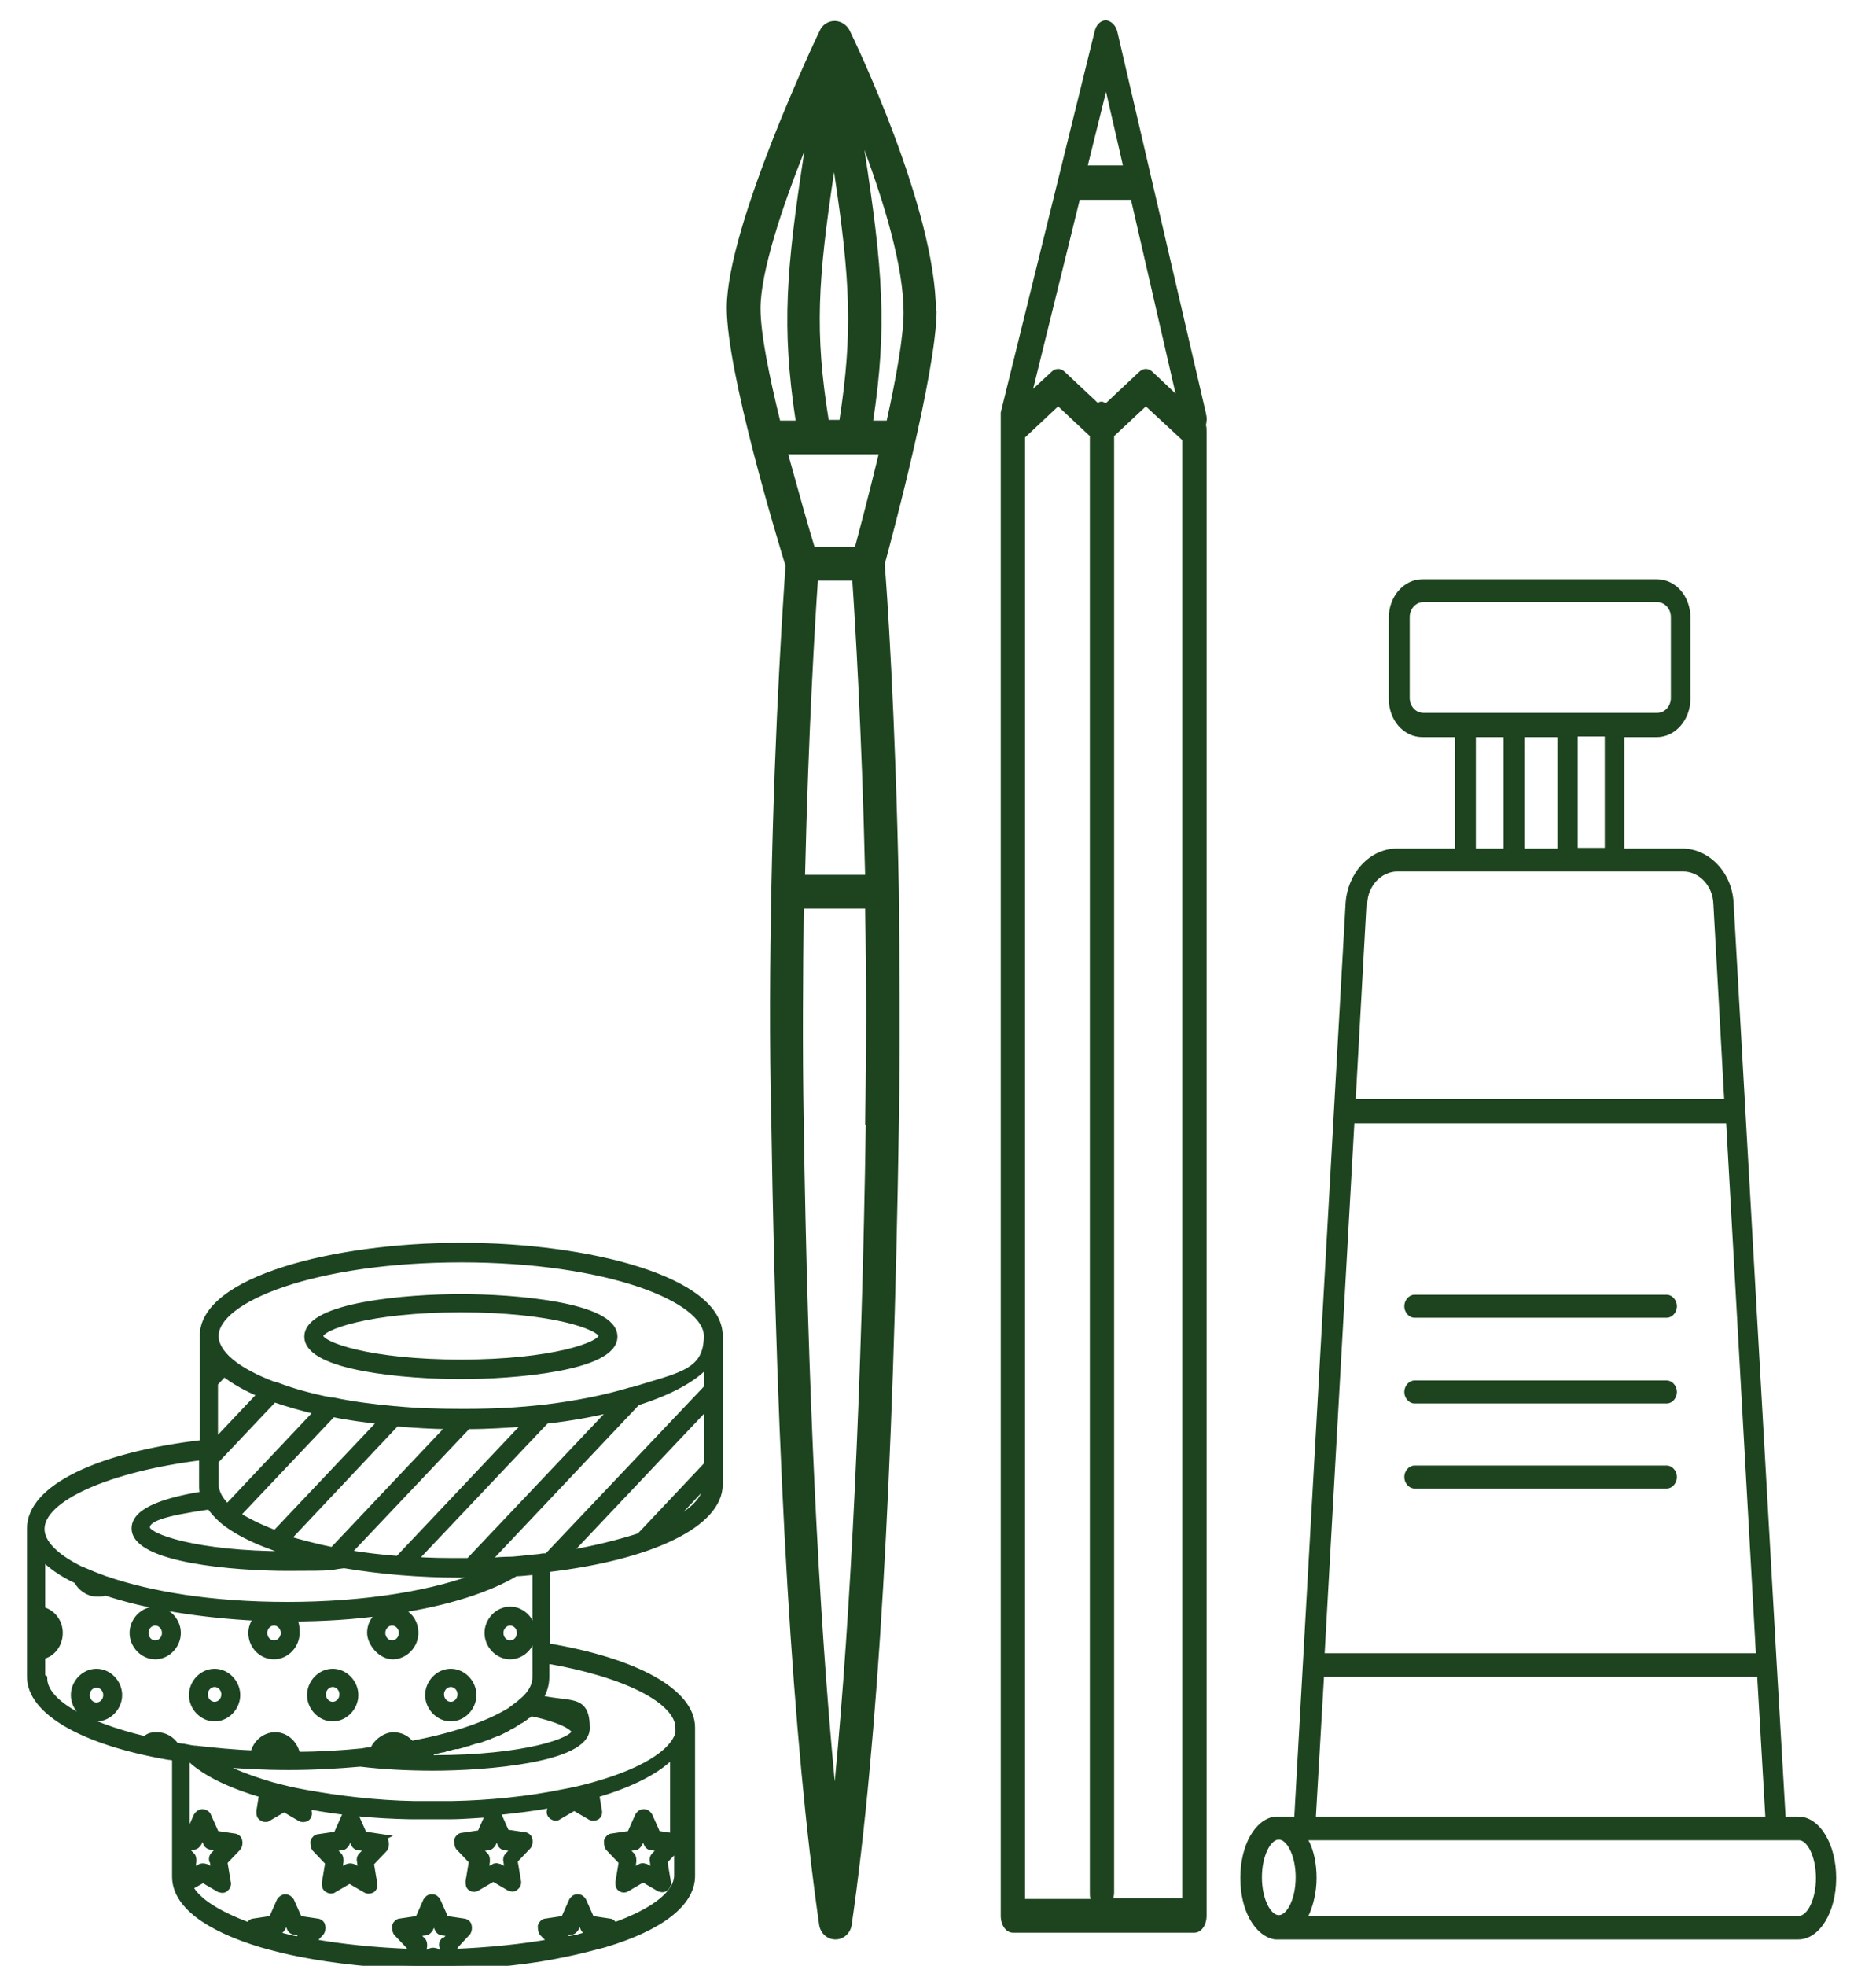
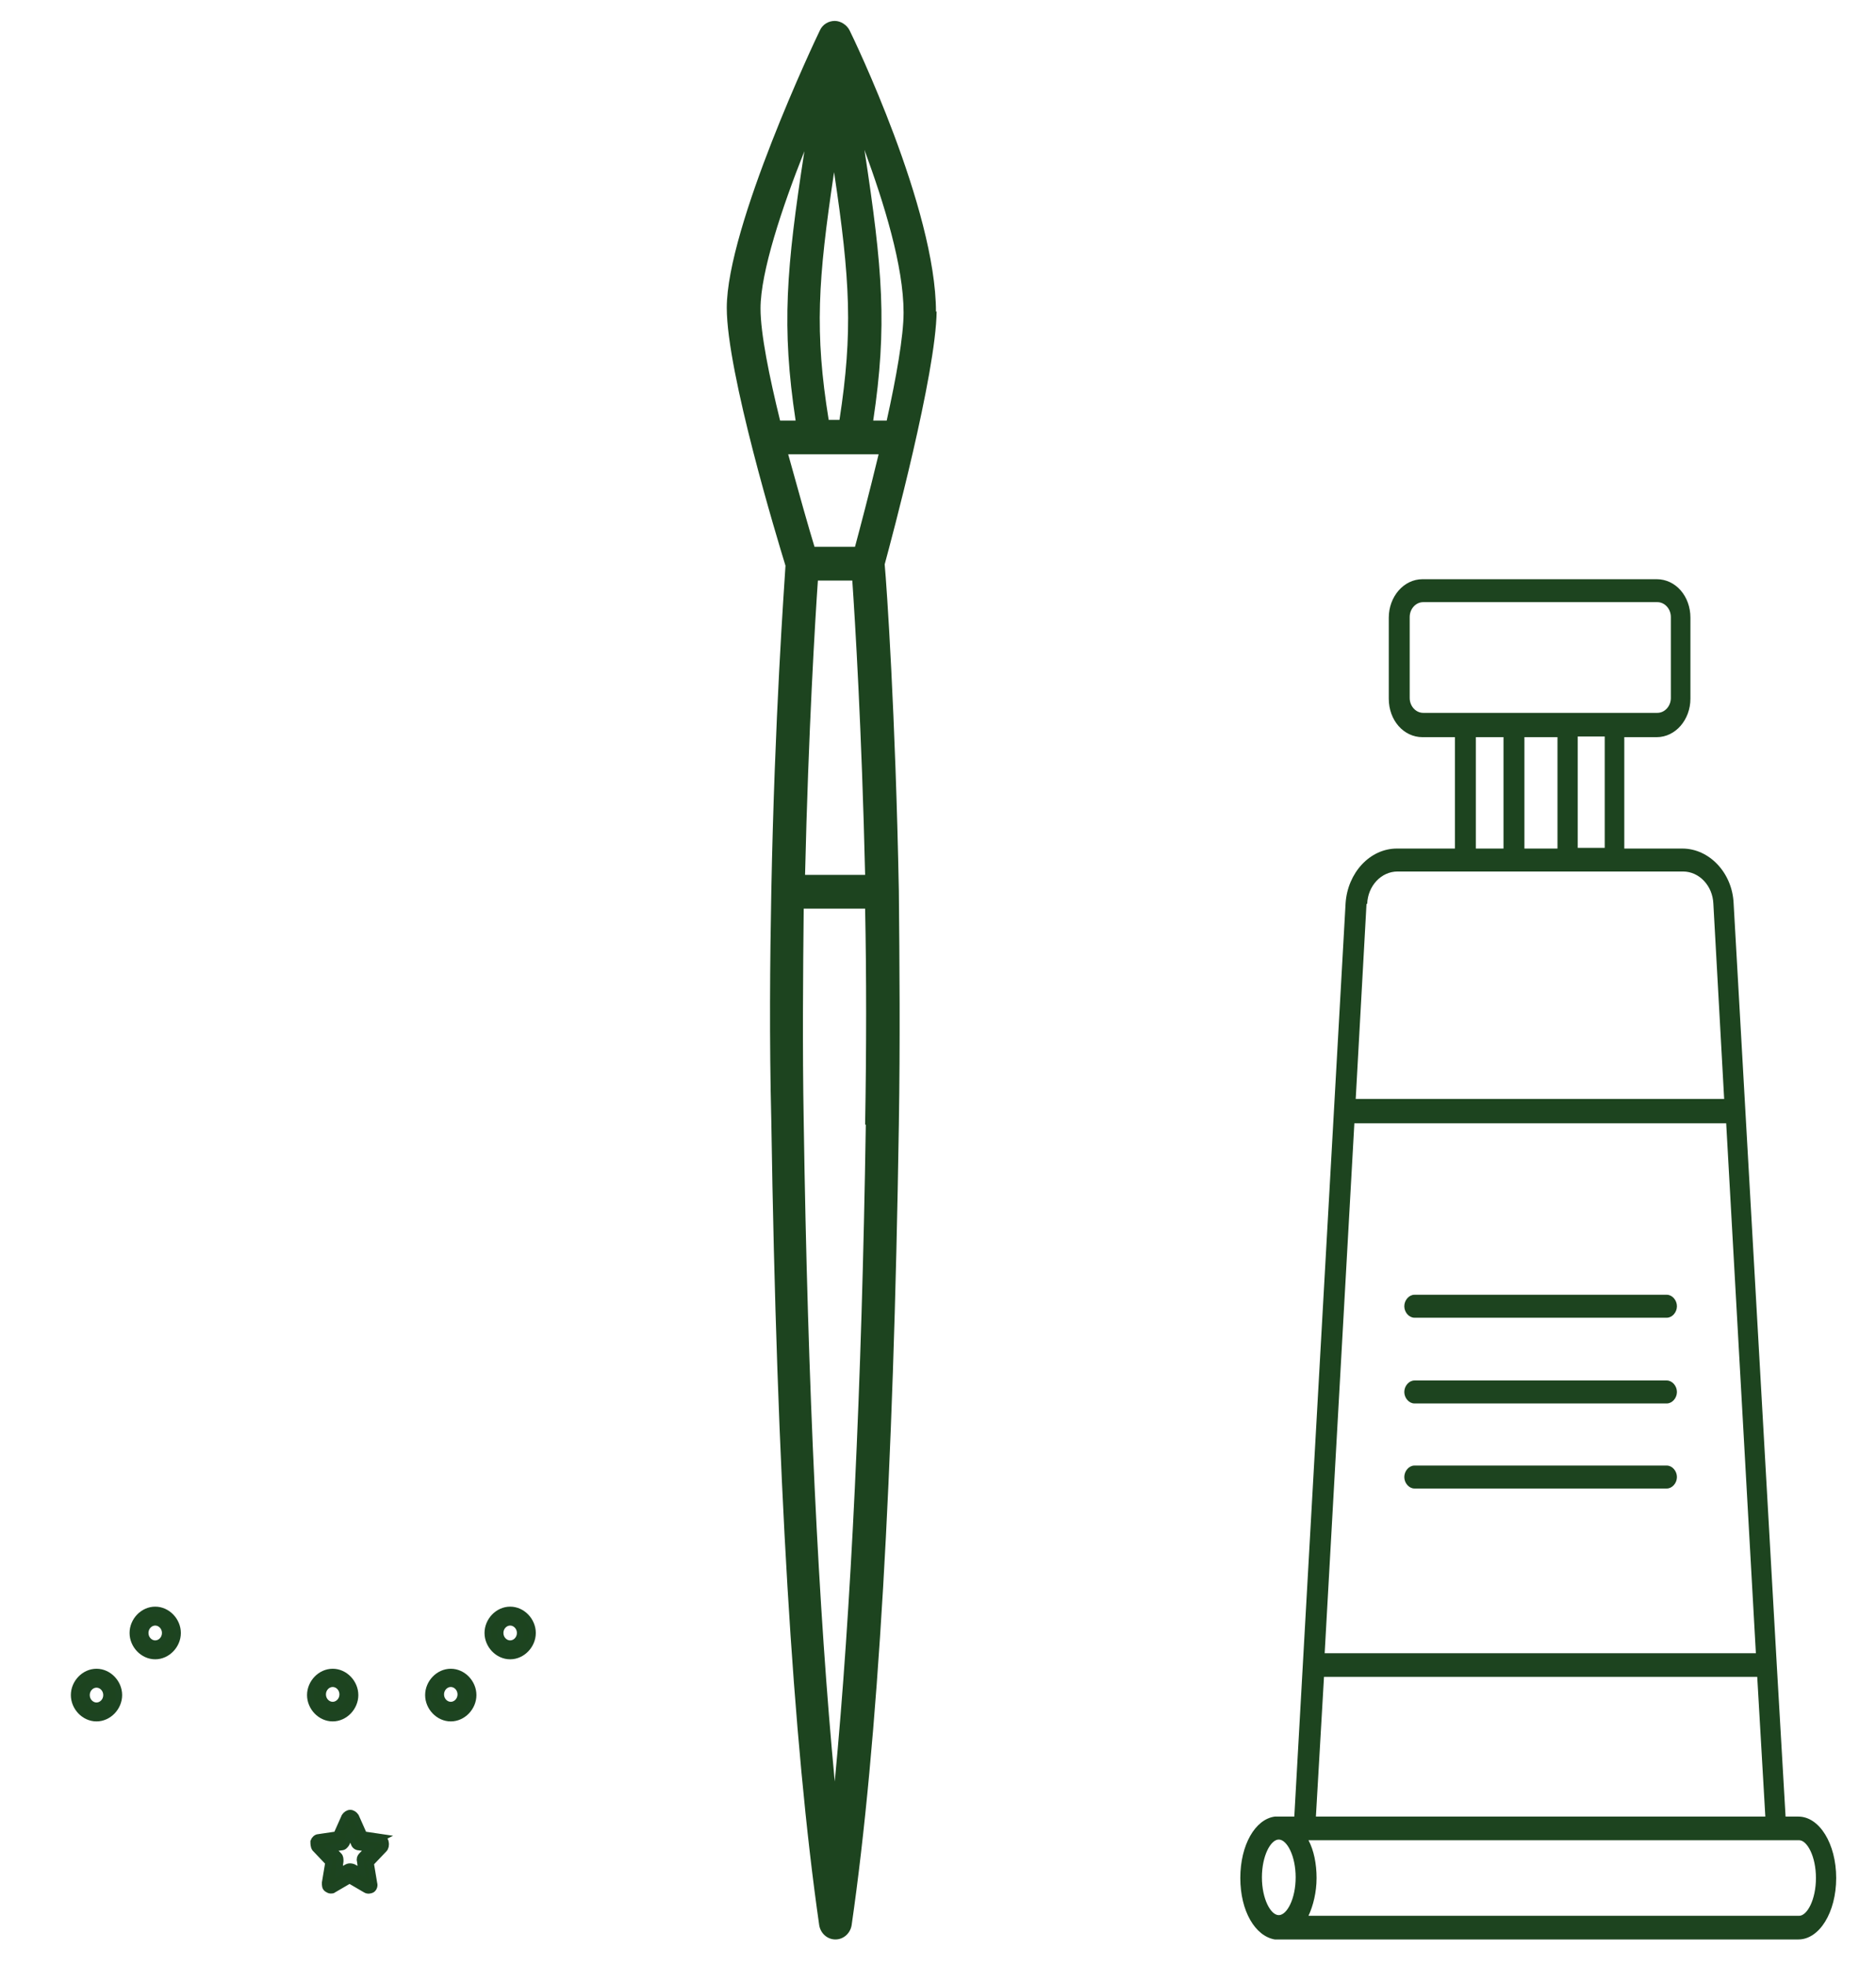
<svg xmlns="http://www.w3.org/2000/svg" version="1.1" viewBox="0 0 278 291.2">
  <defs>
    <style>
      .cls-1 {
        stroke: #1d4421;
        stroke-miterlimit: 10;
      }

      .cls-1, .cls-2 {
        fill: #1d441f;
      }
    </style>
  </defs>
  <g>
    <g id="Calque_1">
      <path class="cls-2" d="M138.7,46.2c0-15.3-12.3-40.7-12.8-41.7-.4-.8-1.3-1.4-2.2-1.4-.9,0-1.8.5-2.2,1.4-.6,1.2-13.8,29.1-13.8,41.1,0,9.6,7.5,34.3,8.7,38.2-.2,3.3-1.6,22.3-2.1,48.2h0c-.2,10.5-.3,22,0,34.1.8,51.9,3.2,92,7.1,119.1.2,1.2,1.2,2.1,2.4,2.1s2.2-.9,2.4-2.1c3.9-26.9,6.2-66.8,7-118.6.2-12.3.1-24,0-34.6h0c-.5-26.2-1.8-45.2-2.1-48.4,1-3.7,7.6-28.2,7.7-37.5h0ZM121.2,86h5.1c.4,5.8,1.4,22.1,1.9,43.6h-8.9c.5-21.4,1.5-37.8,1.9-43.6h0ZM126.7,81h-6c-.8-2.6-2.3-7.9-3.9-13.7h13.4c-1.4,5.8-2.8,11.1-3.5,13.7ZM123.6,25.5c2.4,16,2.8,23.7.8,36.7h-1.6c-2.1-13-1.6-20.7.8-36.7ZM131.3,62.3h-1.9c2.1-14,1.4-22.4-1.3-40.1,2.9,7.9,5.8,17.2,5.8,24.1,0,3.5-1.1,9.7-2.5,16ZM119.2,22.4c-2.7,17.5-3.4,26-1.3,39.9h-2.3c-1.6-6.5-2.9-12.9-2.9-16.6,0-5.4,3.2-15,6.5-23.3h0ZM128.3,166.6c-.6,39-2.2,72.1-4.6,97.3-2.4-25.3-4-58-4.6-97.8-.2-11.1-.1-21.8,0-31.5h9.1c.2,9.9.2,20.7,0,32h0Z" />
-       <path class="cls-2" d="M178.7,61.2l-13.1-56.4c-.2-1-.9-1.7-1.7-1.8h0c-.8,0-1.5.7-1.7,1.7l-13.9,56.4s0,0,0,.1c0,0,0,.2,0,.3s0,.2,0,.3,0,0,0,.2v1h0v220.8c0,1.4.8,2.5,1.8,2.5h26.9c1,0,1.8-1.1,1.8-2.5V63.9c0-.3,0-.7-.1-.9.1-.5.2-1.1,0-1.7h0ZM163.9,59.7c-.2,0-.4-.2-.6-.2s-.4,0-.6.2l-4.9-4.6c-.6-.6-1.4-.6-2,0l-2.7,2.5,6.9-28h7.6l6.6,28.7-3.4-3.2c-.6-.6-1.4-.6-2,0l-4.9,4.6h0ZM163.9,13.6l2.5,10.9h-5.2s2.7-10.9,2.7-10.9ZM151.9,64.8l4.9-4.6,4.7,4.4v215.8c0,.3,0,.6.1.9h-9.7V64.8ZM165,281.3c0-.3.1-.6.1-.9V64.6l4.7-4.4,5.4,5v216h-10.2,0Z" />
      <g>
        <path class="cls-2" d="M266.6,269.1h-2l-1.3-22.4h0c0,0-6.4-112.9-6.4-112.9-.2-4.5-3.6-8.1-7.6-8.1h-8.6v-16.5h4.8c2.8,0,5-2.6,5-5.7v-12c0-3.2-2.2-5.7-5-5.7h-34.7c-2.8,0-5,2.6-5,5.7v12c0,3.2,2.2,5.7,5,5.7h4.8v16.5h-8.6c-4,0-7.3,3.6-7.6,8.1l-7.6,135.3h-2.6c-.1,0-.2,0-.3,0-2.9.4-5.1,4.2-5.1,9.1s2.2,8.6,5.1,9.1c.1,0,.2,0,.3,0h77.3c3.1,0,5.6-4,5.6-9.1s-2.5-9.1-5.6-9.1h0ZM200.8,166.4h55l4.4,78.5h-63.9l4.4-78.5h0ZM237.8,125.6h-4v-16.5h4v16.5ZM230.8,109.2v16.5h-4.9v-16.5h4.9ZM208.9,103.4v-12c0-1.2.9-2.2,2-2.2h34.7c1.1,0,2,1,2,2.2v12c0,1.2-.9,2.2-2,2.2h-34.7c-1.1,0-2-1-2-2.2ZM218.7,109.2h4.1v16.5h-4.1v-16.5ZM202.6,133.9c.1-2.7,2.1-4.8,4.5-4.8h42.3c2.4,0,4.4,2.1,4.5,4.8l1.6,28.9h-54.6l1.6-28.9h0ZM196.1,248.4h64.3l1.2,20.7h-66.6l1.2-20.7h0ZM189.5,272.5h0c1.2,0,2.5,2.4,2.5,5.6s-1.3,5.6-2.5,5.6h0c-1.2,0-2.5-2.4-2.5-5.6s1.3-5.6,2.5-5.6h0ZM266.6,283.8h-72.7c.7-1.5,1.2-3.5,1.2-5.6s-.4-4.1-1.2-5.6h72.7c1.2,0,2.5,2.4,2.5,5.6s-1.3,5.6-2.5,5.6Z" />
        <path class="cls-2" d="M209.6,195.2h37.4c.8,0,1.5-.8,1.5-1.7s-.7-1.7-1.5-1.7h-37.4c-.8,0-1.5.8-1.5,1.7s.7,1.7,1.5,1.7Z" />
        <path class="cls-2" d="M209.6,207.9h37.4c.8,0,1.5-.8,1.5-1.7s-.7-1.7-1.5-1.7h-37.4c-.8,0-1.5.8-1.5,1.7s.7,1.7,1.5,1.7Z" />
        <path class="cls-2" d="M247,217.1h-37.4c-.8,0-1.5.8-1.5,1.7s.7,1.7,1.5,1.7h37.4c.8,0,1.5-.8,1.5-1.7s-.7-1.7-1.5-1.7Z" />
      </g>
      <g>
        <path class="cls-1" d="M56.6,272.2l-2.7-.4-1.2-2.7c-.2-.3-.5-.5-.8-.5s-.6.2-.8.5l-1.2,2.7-2.7.4c-.3,0-.6.3-.7.6,0,.3,0,.7.2,1l2,2.1-.5,3c0,.4,0,.7.3.9.2.1.3.2.5.2s.3,0,.4-.1l2.4-1.4,2.4,1.4c.3.2.7.1.9,0,.3-.2.4-.6.3-.9l-.5-3,2-2.1c.2-.2.3-.6.2-1,0-.3-.4-.6-.7-.6h0ZM53.6,274.9c-.2.2-.3.5-.2.8l.2,1.6-1.3-.7c-.3-.1-.6-.1-.8,0l-1.3.7.2-1.6c0-.3,0-.6-.2-.8l-1.1-1.1,1.5-.2c.3,0,.5-.2.7-.5l.6-1.4.6,1.4c.1.3.4.5.7.5l1.5.2-1.1,1.1h0Z" />
        <path class="cls-1" d="M75.6,245.3c1.8,0,3.3-1.6,3.3-3.4s-1.5-3.4-3.3-3.4-3.3,1.6-3.3,3.4,1.5,3.4,3.3,3.4ZM75.6,240.3c.8,0,1.5.7,1.5,1.6s-.7,1.6-1.5,1.6-1.5-.7-1.5-1.6.7-1.6,1.5-1.6Z" />
        <path class="cls-1" d="M66.8,254.5c1.8,0,3.3-1.6,3.3-3.4s-1.5-3.4-3.3-3.4-3.3,1.6-3.3,3.4,1.5,3.4,3.3,3.4ZM66.8,249.4c.8,0,1.5.7,1.5,1.6s-.7,1.6-1.5,1.6-1.5-.7-1.5-1.6.7-1.6,1.5-1.6Z" />
        <path class="cls-1" d="M49.3,254.5c1.8,0,3.3-1.6,3.3-3.4s-1.5-3.4-3.3-3.4-3.3,1.6-3.3,3.4,1.5,3.4,3.3,3.4ZM49.3,249.4c.8,0,1.5.7,1.5,1.6s-.7,1.6-1.5,1.6-1.5-.7-1.5-1.6.7-1.6,1.5-1.6Z" />
        <path class="cls-1" d="M23,245.3c1.8,0,3.3-1.6,3.3-3.4s-1.5-3.4-3.3-3.4-3.3,1.6-3.3,3.4,1.5,3.4,3.3,3.4ZM23,240.3c.8,0,1.5.7,1.5,1.6s-.7,1.6-1.5,1.6-1.5-.7-1.5-1.6.7-1.6,1.5-1.6Z" />
-         <path class="cls-1" d="M31.8,254.5c1.8,0,3.3-1.6,3.3-3.4s-1.5-3.4-3.3-3.4-3.3,1.6-3.3,3.4,1.5,3.4,3.3,3.4ZM31.8,249.4c.8,0,1.5.7,1.5,1.6s-.7,1.6-1.5,1.6-1.5-.7-1.5-1.6.7-1.6,1.5-1.6Z" />
        <path class="cls-1" d="M14.3,247.7c-1.8,0-3.3,1.6-3.3,3.4s1.5,3.4,3.3,3.4,3.3-1.6,3.3-3.4-1.5-3.4-3.3-3.4ZM14.3,252.7c-.8,0-1.5-.7-1.5-1.6s.7-1.6,1.5-1.6,1.5.7,1.5,1.6-.7,1.6-1.5,1.6Z" />
-         <path class="cls-1" d="M68.3,184.6c-18.8,0-38.2,5-38.2,13.3v15.9c-15.6,1.8-25.6,6.7-25.6,12.6v22c0,5.1,7.8,9.6,20.5,11.8h0c.3,0,.7.1,1,.2v14.1h0v3.5c0,4,4.5,7.5,12.8,10,1.8.5,3.7,1,5.8,1.4,5.1,1,10.9,1.6,16.9,1.8.7,0,1.4,0,2.1,0h1c.7,0,1.4,0,2.2,0h0c6-.1,11.8-.7,16.9-1.8,2-.4,3.9-.9,5.8-1.4,8.4-2.5,13-6.1,13-10.1v-22c0-5.2-8.2-9.8-21.5-12v-11.5c15.6-1.8,25.6-6.7,25.6-12.5v-22c0-8.3-19.4-13.3-38.2-13.3h0ZM68.3,186.5c21.8,0,36.5,5.9,36.5,11.4s-4.1,5.9-11.1,8.1c0,0-.1,0-.2,0-3.6,1.1-8,2-13,2.6,0,0,0,0-.1,0-3.5.4-7.3.6-11.4.6h-.7c-3.4,0-6.7-.1-9.7-.4,0,0,0,0-.1,0-3.3-.3-6.4-.7-9.2-1.3,0,0-.2,0-.3,0h0c-3.1-.6-5.9-1.4-8.2-2.3,0,0-.1,0-.2,0-5.6-2.1-8.7-4.7-8.7-7.3,0-5.5,14.7-11.4,36.5-11.4h0ZM68.3,231.3c-2.3,0-4.7,0-7-.2l19.6-20.7c3.6-.4,7-1,10.1-1.8l-21.5,22.7c-.4,0-.8,0-1.2,0h0ZM33.2,203.4c1.4,1.1,3.3,2.2,5.5,3.1l-6.9,7.3v-8.9l1.4-1.5h0ZM47.2,209l-13.5,14.3c-.6-.5-1-1.1-1.3-1.6h0c-.3-.6-.5-1.2-.5-1.7v-3.6l8.7-9.2c2,.7,4.2,1.3,6.6,1.9h0ZM56.6,210.5l-15.8,16.7c-2.3-.9-4.2-1.8-5.7-2.8l14.2-15c2.3.5,4.8.8,7.3,1.1h0ZM66.8,211.2l-17.5,18.5c-2.5-.5-4.7-1.1-6.8-1.7l16.2-17.2c2.6.2,5.3.4,8,.4h0ZM31.1,223.1c.5.7,1.1,1.4,1.9,2.1,0,0,0,0,0,0,0,0,0,0,0,0,2.4,2,6.2,3.7,11.1,5.1-.5,0-1,0-1.5,0-13.5,0-20.9-2.6-20.9-4s2.4-2.2,9.3-3.2h0ZM51.5,230l17.8-18.8c3,0,5.9-.2,8.8-.4l-19.1,20.2c-2.6-.2-5.1-.5-7.5-.9h0ZM31.9,202.1h-.1c0,.1,0-.1,0-.1,0,0,0,0,.1.1h0ZM30,215.7v4.3c0,.5,0,1,.2,1.4-4.9.8-10.2,2.2-10.2,5,0,4.6,14.8,5.8,22.6,5.8s5.7-.1,8.4-.4c5.4.9,11.2,1.4,17.2,1.4s1.1,0,1.6,0h0c.6,0,1.2,0,1.8,0-6.9,2.9-17.5,4.6-29,4.6s-20.5-1.6-26.9-3.8c0,0-.2,0-.3-.1-1.1-.4-2.1-.8-3-1.2,0,0-.2-.1-.3-.1-3.9-1.9-6-4-6-6.1,0-4.6,10-9,23.8-10.7h0ZM58.1,240.3c.8,0,1.5.7,1.5,1.6s-.7,1.6-1.5,1.6-1.5-.7-1.5-1.6.7-1.6,1.5-1.6ZM42.1,241.9c0,.9-.7,1.6-1.5,1.6s-1.5-.7-1.5-1.6.7-1.6,1.5-1.6,1.5.7,1.5,1.6ZM6.2,240.4c.5.3.8.8.8,1.4s-.3,1.1-.8,1.4v-2.8ZM6.2,248.4v-3.1c1.5-.3,2.6-1.7,2.6-3.4s-1.1-3-2.6-3.4v-8c1.2,1.3,3,2.6,5.2,3.6.6,1.1,1.7,1.9,2.9,1.9s.8,0,1.2-.2c6.2,2.1,14.4,3.4,22.7,3.8-.5.6-.9,1.4-.9,2.3,0,1.9,1.5,3.4,3.3,3.4s3.3-1.6,3.3-3.4-.3-1.6-.8-2.2c4.8,0,9.4-.3,13.7-.9-1.1.6-1.9,1.7-1.9,3.1s1.5,3.4,3.3,3.4,3.3-1.6,3.3-3.4-1.2-3.1-2.7-3.4c7.4-1.1,13.6-3.1,17.6-5.5,1,0,2-.2,3-.2v15.7c0,1-.5,2.1-1.5,3.1-.3.3-.6.5-.9.8-.4.3-.8.6-1.2.9,0,0,0,0,0,0-.2.2-.5.3-.8.5-3.3,1.9-8.2,3.5-14.1,4.6-.6-.8-1.5-1.3-2.6-1.3s-2.5.9-3,2.2c-.6,0-1.2.1-1.7.2h0c-3.1.3-6.3.5-9.6.5-.3-1.6-1.6-2.9-3.2-2.9s-2.9,1.2-3.2,2.7c-2.9-.1-5.8-.4-8.5-.7-.6,0-1.3-.2-1.9-.3-.4,0-.8-.1-1.2-.2-.6-.9-1.6-1.5-2.7-1.5s-1.3.2-1.8.6c-9.2-2.2-15-5.6-15-9.1h0ZM63.7,259.5c.2,0,.3,0,.5-.1.4-.1.9-.2,1.3-.3.1,0,.3,0,.4-.1.5-.1,1.1-.3,1.6-.4,0,0,.2,0,.3,0,.4-.1.8-.2,1.3-.4.1,0,.3,0,.4-.1.4-.1.9-.3,1.3-.4,0,0,.1,0,.2,0,.5-.2.9-.3,1.3-.5.1,0,.2,0,.3-.1.3-.1.7-.3,1-.4,0,0,.2,0,.3-.1.4-.2.8-.4,1.2-.6,0,0,0,0,0,0,.3-.2.6-.4.9-.5,0,0,.2-.1.3-.2.3-.2.5-.3.8-.5,0,0,.1,0,.2-.1.3-.2.6-.4.8-.6,0,0,.1-.1.2-.1.1-.1.2-.2.3-.3,5.3,1.1,6.6,2.4,6.6,2.8,0,1.4-7.4,4-20.9,4s-1.5,0-2.2,0c.6-.1,1.2-.2,1.7-.4h0ZM42,259.8c-.9,0-1.9,0-2.8,0,.2-.6.8-1,1.4-1s1.2.4,1.4,1h0ZM31.6,275.7l.2,1.6-1.3-.7c-.3-.1-.6-.1-.8,0l-1.3.7.2-1.6c0-.3,0-.6-.2-.8l-.8-.8v-.4l1.1-.2c.3,0,.5-.2.7-.5l.6-1.4.6,1.4c.1.3.4.5.7.5l1.5.2-1.1,1.1c-.2.2-.3.5-.2.8h0ZM44.2,287.4c-1.5-.3-2.9-.7-4.3-1.1l1.2-.2c.3,0,.5-.2.7-.5l.6-1.4.6,1.4c.1.3.4.5.7.5l1.5.2-1,1h0ZM65.8,287.5c-.2.2-.3.5-.2.8l.2,1c-.3,0-.6,0-.9,0l-.3-.2c-.3-.1-.6-.1-.8,0l-.3.2h-.9l.2-1c0-.3,0-.6-.2-.8l-1.1-1.1,1.5-.2c.3,0,.5-.2.7-.5l.6-1.4.6,1.4c.1.3.4.5.7.5l1.5.2-1.1,1.1h0ZM86.4,286.9c0,0-.1,0-.2,0-.6.2-1.3.3-1.9.4,0,0-.2,0-.2,0l-1-1,1.5-.2c.3,0,.5-.2.7-.5l.6-1.4.6,1.4c.1.3.4.5.7.5l1.3.2c0,0-.2,0-.2,0-.6.2-1.2.3-1.8.5h0ZM100.7,272.5c-.1-.2-.3-.3-.6-.4l-2.7-.4-1.2-2.7c-.2-.3-.4-.5-.8-.5s-.6.2-.8.5l-1.2,2.7-2.7.4c-.3,0-.6.3-.7.6,0,.3,0,.7.2,1l2,2.1-.5,3c0,.4,0,.7.3.9s.6.2.9,0l2.4-1.4,2.4,1.4c.1,0,.3.1.4.1s.4,0,.5-.2c.3-.2.4-.6.3-.9l-.5-3,2-2.1s0,0,0-.1v4.3c0,2.7-3.5,5.4-9.4,7.5-.1-.3-.4-.6-.7-.6l-2.7-.4-1.2-2.7c-.2-.3-.4-.5-.8-.5s-.6.2-.8.5l-1.2,2.7-2.7.4c-.3,0-.6.3-.7.6,0,.3,0,.7.2,1l1.4,1.4c-4.4.8-9.4,1.3-14.5,1.5v-.8c-.1,0,1.9-2.1,1.9-2.1.2-.2.3-.6.2-1,0-.3-.4-.6-.7-.6l-2.7-.4-1.2-2.7c-.2-.3-.4-.5-.8-.5s-.6.2-.8.5l-1.2,2.7-2.7.4c-.3,0-.6.3-.7.6,0,.3,0,.7.2,1l2,2.1v.8c-5.2-.2-10.2-.7-14.6-1.5l1.3-1.4c.2-.2.3-.6.2-1,0-.3-.4-.6-.7-.6l-2.7-.4-1.2-2.7c-.2-.3-.5-.5-.8-.5s-.6.2-.8.5l-1.2,2.7-2.7.4c-.3,0-.6.3-.7.6-4.6-1.7-7.8-3.7-8.8-5.8l2-1.1,2.4,1.4c.1,0,.3.1.4.1s.4,0,.5-.2c.3-.2.4-.6.3-.9l-.5-3,2-2.1c.2-.2.3-.6.2-1,0-.3-.4-.6-.7-.6l-2.7-.4-1.2-2.7c-.1-.3-.5-.5-.8-.5s-.6.2-.8.5l-1.2,2.7h-.4c0,0,0-11.2,0-11.2.2,0,.4,0,.6,0,2.2,2.1,5.9,3.9,10.7,5.3l-.4,2.5c0,.4,0,.7.3.9.2.1.3.2.5.2s.3,0,.4-.1l2.4-1.4,2.4,1.4c.3.2.7.1.9,0,.3-.2.4-.6.3-.9v-.9c4.6.9,9.8,1.4,15.2,1.5h.6c.8,0,1.5,0,2.3,0s1.4,0,2.1,0c.1,0,.2,0,.3,0,0,0,.2,0,.3,0h0c2.1,0,4.1-.2,6.1-.3,0,0-.1.1-.2.2l-1.2,2.7-2.7.4c-.3,0-.6.3-.7.6,0,.3,0,.7.2,1l2,2.1-.5,3c0,.4,0,.7.3.9s.6.2.9,0l2.4-1.4,2.4,1.4c.1,0,.3.1.4.1s.4,0,.5-.2c.3-.2.4-.6.3-.9l-.5-3,2-2.1c.2-.2.3-.6.2-1,0-.3-.4-.6-.7-.6l-2.7-.4-1.2-2.7c0-.1-.2-.3-.3-.4,2.8-.3,5.6-.6,8.1-1.1v.8c-.2.4,0,.7.2.9.2.1.3.2.5.2s.3,0,.4-.1l2.4-1.4,2.4,1.4c.3.2.7.1.9,0,.3-.2.4-.6.3-.9l-.4-2.4c5.5-1.6,9.4-3.7,11.5-6v12.5h0ZM96.8,275.7l.2,1.6-1.3-.7c-.1,0-.3-.1-.4-.1s-.3,0-.4.1l-1.3.7.2-1.6c0-.3,0-.6-.2-.8l-1.1-1.1,1.5-.2c.3,0,.5-.2.7-.5l.6-1.4.6,1.4c.1.3.4.5.7.5l1.5.2-1.1,1.1c-.2.2-.3.5-.2.8h0ZM40.8,266.5c.2,0,.3,0,.5.1l-.6.3v-.4c0,0,0,0,0,0ZM75.1,275.7l.2,1.6-1.3-.7c-.1,0-.3-.1-.4-.1s-.3,0-.4.1l-1.3.7.2-1.6c0-.3,0-.6-.2-.8l-1.1-1.1,1.5-.2c.3,0,.5-.2.7-.5l.6-1.4.6,1.4c.1.3.4.5.7.5l1.5.2-1.1,1.1c-.2.2-.3.5-.2.8h0ZM87.5,266.5v.4c0,0-.5-.3-.5-.3.2,0,.3,0,.5-.1ZM100.7,255.9c0,3.2-4.8,6.4-12.7,8.6-1.4.4-3.1.8-4.8,1.1-4.9,1-10.6,1.6-16.3,1.7-.1,0-.2,0-.3,0,0,0-.2,0-.3,0-1.4,0-2.8,0-4.3,0h-.6c-5.7-.1-11.4-.8-16.3-1.7-1.7-.3-3.3-.7-4.8-1.1-3.4-1-6.2-2.1-8.3-3.3,3.5.3,7,.5,10.7.5h.2c3.6,0,7.1-.2,10.5-.5,3.3.4,7,.6,10.8.6,7.8,0,22.7-1.2,22.7-5.8s-2.3-3.3-7-4.4c.7-1,1-2.1,1-3.2v-2.5c11.8,2,19.7,6,19.7,10.1h0ZM104.8,217l-10,10.6h0c-3.1,1-6.7,1.9-10.8,2.6l20.8-22v8.9h0ZM98.7,226l6-6.4v.3c0,2.2-2.2,4.3-6,6.1ZM104.8,205.6l-23.7,25c-.4,0-.7,0-1.1.1-1.3.1-2.7.3-4.1.4-1.2,0-2.5.1-3.8.2l22.3-23.6c4.7-1.5,8.4-3.4,10.4-5.7v3.5h0Z" />
-         <path class="cls-1" d="M68.3,203.8c7.8,0,22.7-1.2,22.7-5.8s-14.8-5.8-22.7-5.8-22.7,1.2-22.7,5.8,14.8,5.8,22.7,5.8ZM68.3,193.9c13.5,0,20.9,2.6,20.9,4s-7.4,4-20.9,4-20.9-2.6-20.9-4,7.4-4,20.9-4Z" />
      </g>
    </g>
  </g>
</svg>